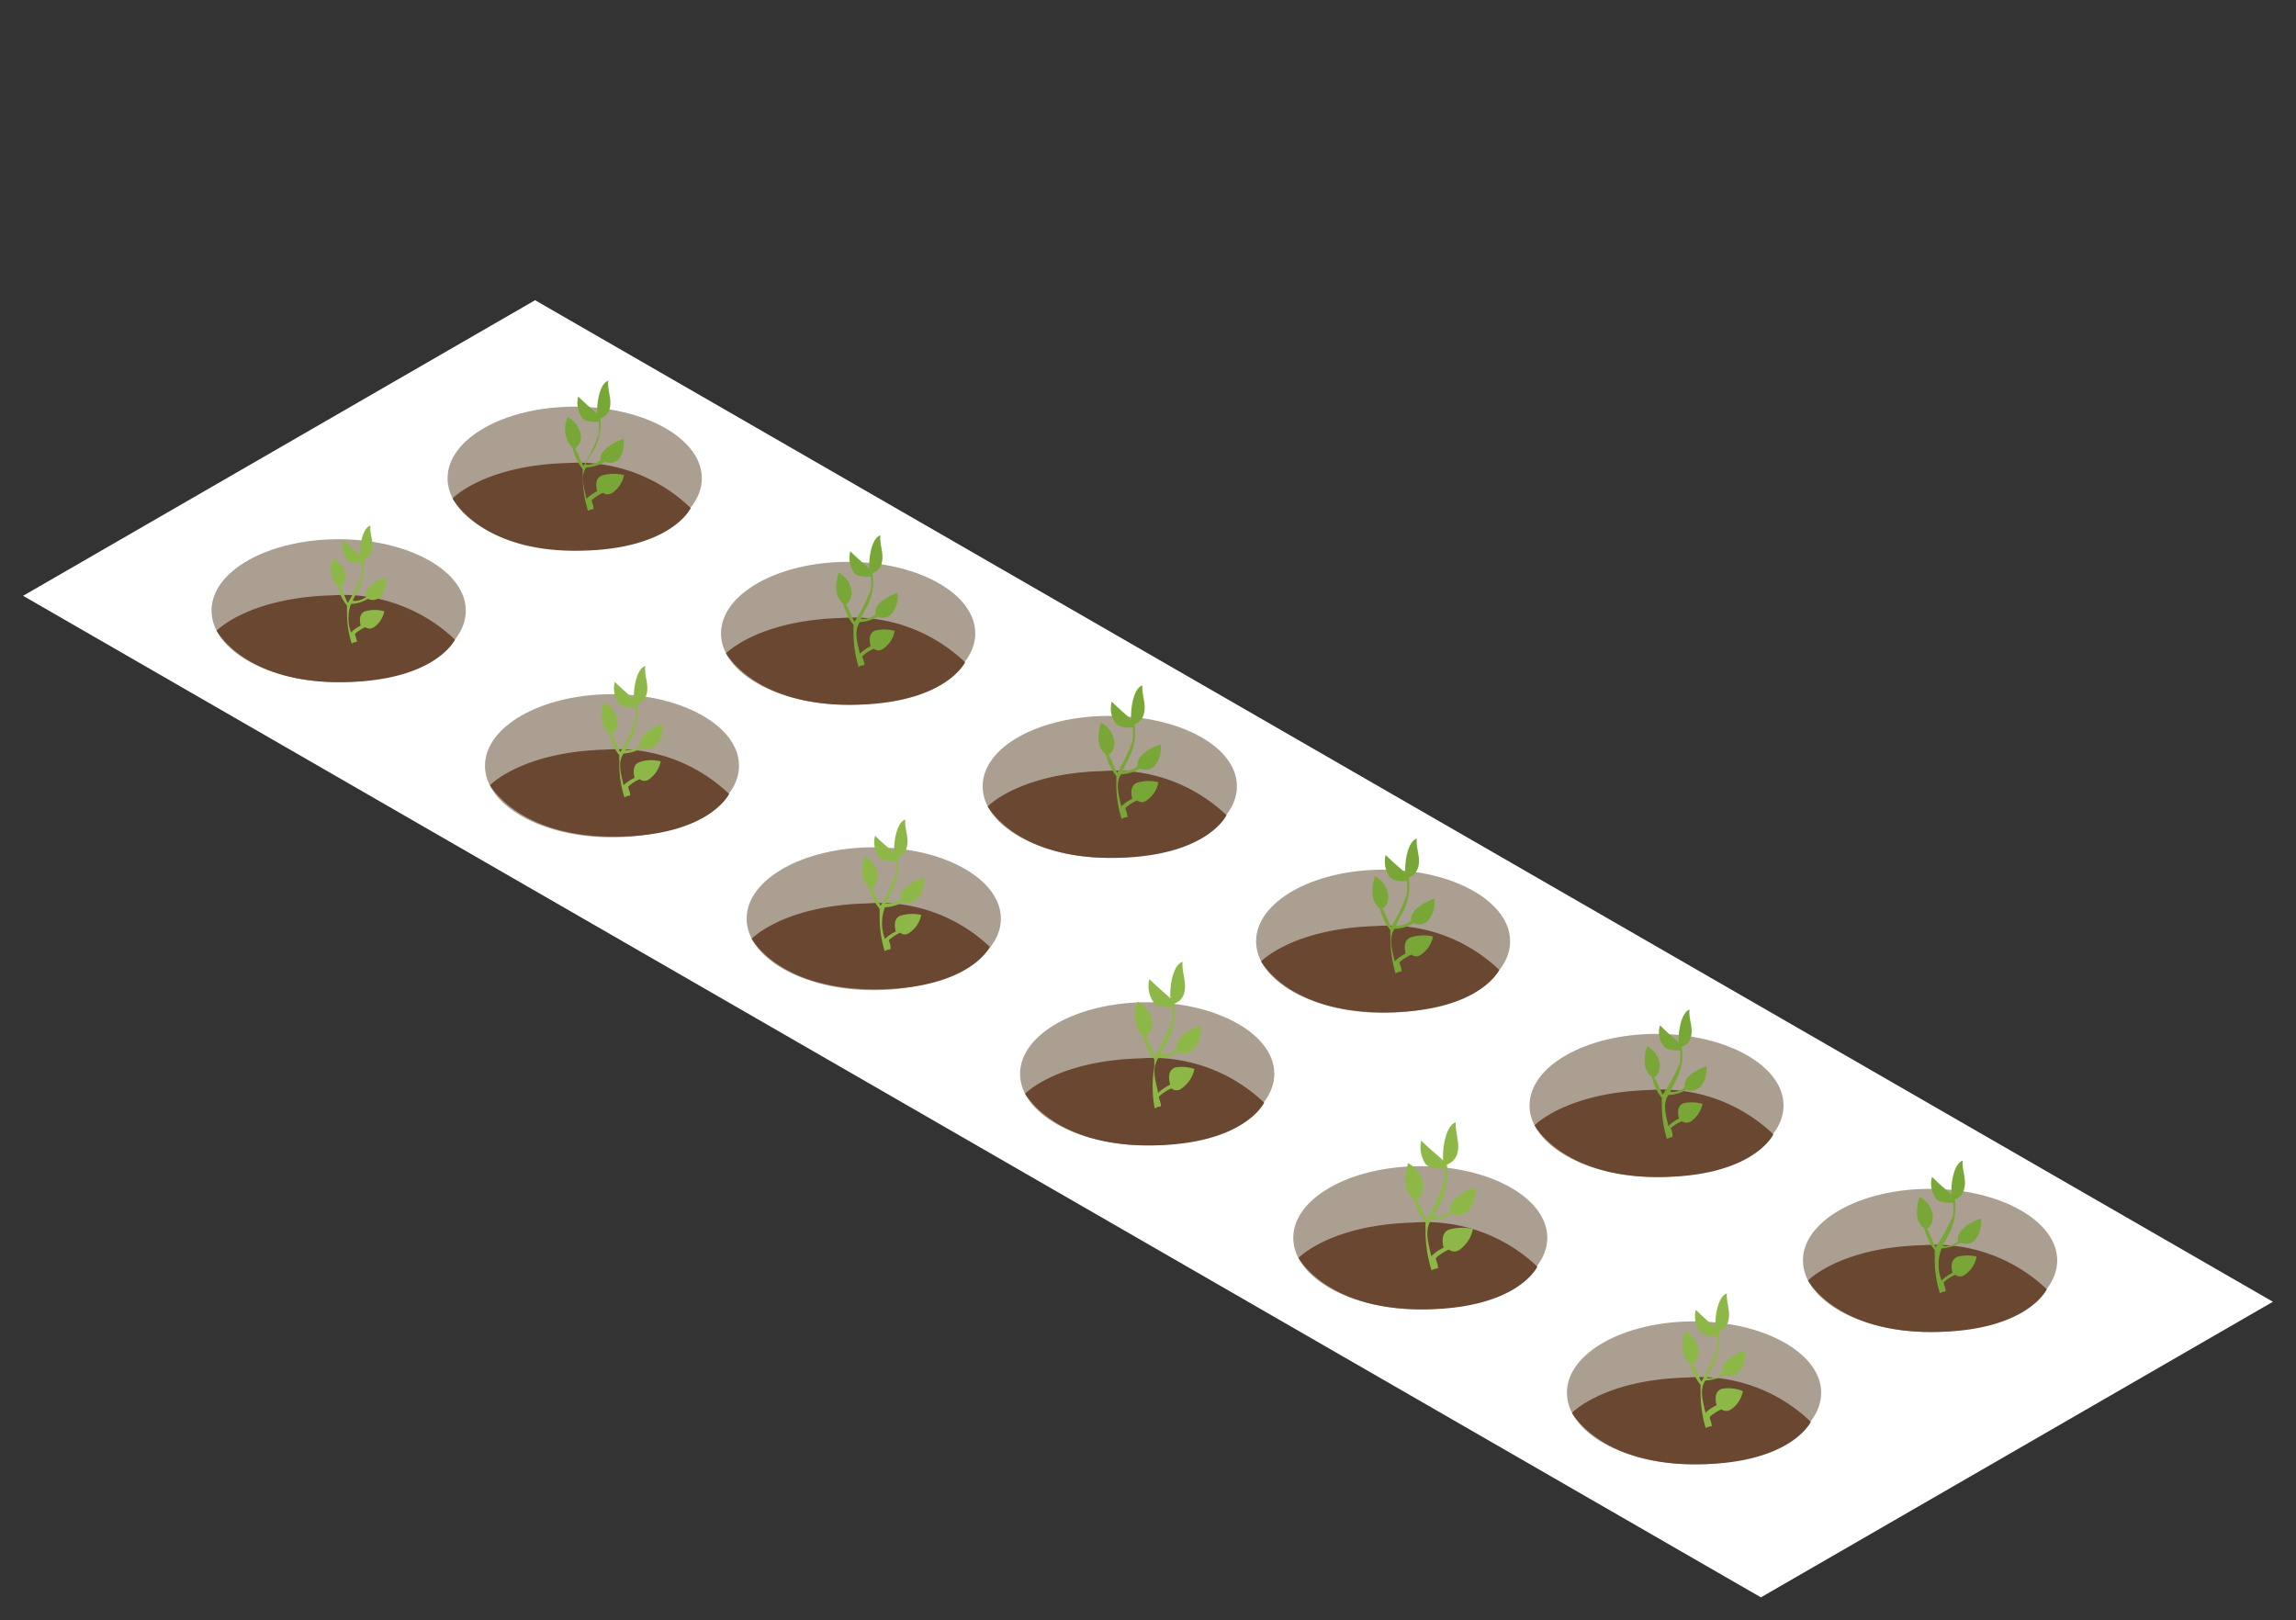
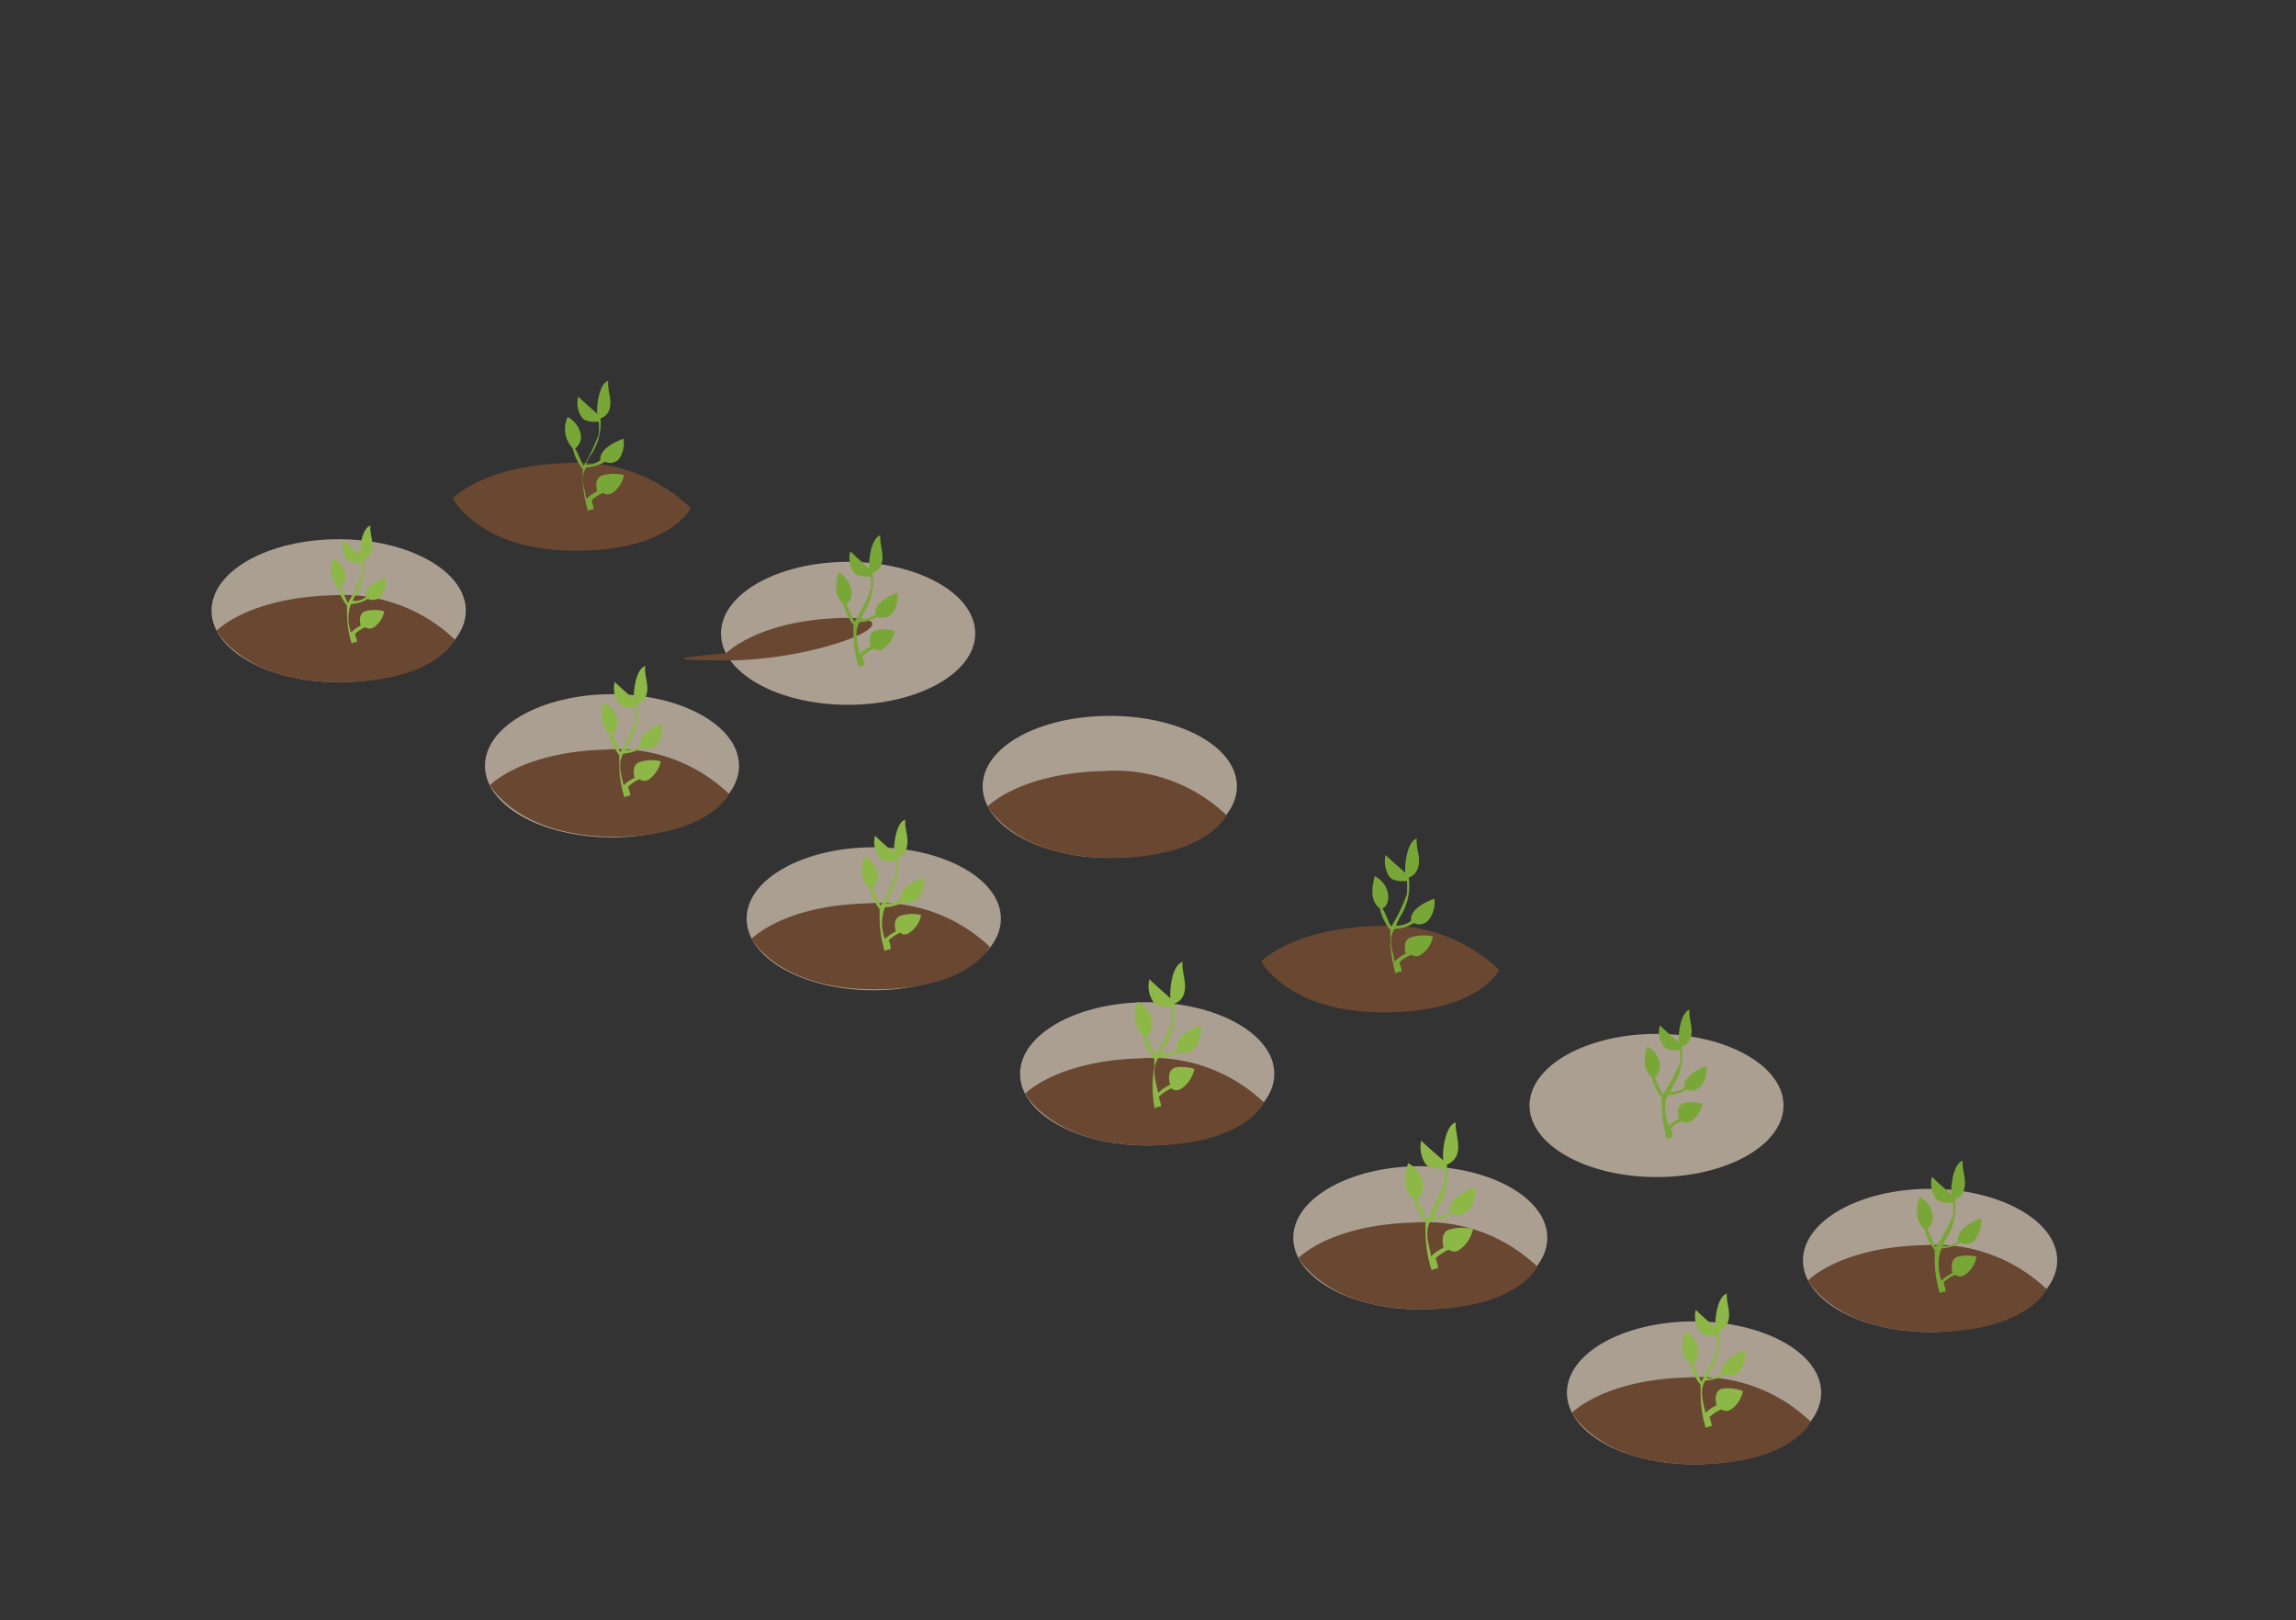
<svg xmlns="http://www.w3.org/2000/svg" viewBox="0 0 99.42 70.17">
  <rect x="0" y="0" width="99.42" height="70.17" fill="#333333" stroke="none" />
  <defs>
    <style>.cls-1{fill:#fff;}.cls-2{fill:#ab9f91;}.cls-3{fill:#694731;}.cls-4{fill:#8db847;}.cls-5{fill:#79a737;}.cls-6{fill:none;}</style>
  </defs>
  <g id="レイヤー_2" data-name="レイヤー 2">
    <g id="内容">
-       <polygon class="cls-1" points="76.25 69.17 1 25.8 23.17 13 98.42 56.37 76.25 69.17" />
      <path class="cls-2" d="M20.17,26.44c0,1.72-2.47,3.1-5.51,3.1s-5.5-1.38-5.5-3.1,2.46-3.09,5.5-3.09S20.17,24.73,20.17,26.44Z" />
      <path class="cls-3" d="M9.38,27.31s1.37-1.43,5-1.53A7,7,0,0,1,19.7,27.7s-.86,1.84-5,1.84S9.38,27.31,9.38,27.31Z" />
      <path class="cls-4" d="M15.81,26.47c-.26.1-.25.4-.19.62a1.54,1.54,0,0,0-.42.3,1.77,1.77,0,0,1,0-1.24,1.45,1.45,0,0,0,.73-.22.46.46,0,0,0,.56-.11,1.09,1.09,0,0,0,.22-.81c-.29.09-1,.42-.85.83a.81.81,0,0,1-.58.18c0-.07.12-.25.16-.32a2.28,2.28,0,0,0,.3-1.46.56.56,0,0,0,.36-.4c.1-.36-.1-.72-.06-1.08h0l0,0h0c-.35.11-.47.88-.44,1.3-.17-.16-.4-.34-.74-.68a1,1,0,0,0,.14.82c.12.17.42.18.66.17a4.15,4.15,0,0,1,0,.49,6.8,6.8,0,0,1-.6,1.25c-.11-.2-.2-.5-.33-.7.18-.07.24-.35.22-.53a1,1,0,0,0-.51-.69,1.08,1.08,0,0,0,.19,1.22,2,2,0,0,0,.4.82.83.83,0,0,0,0,.22,4.28,4.28,0,0,0,.2,1.42.34.34,0,0,1,.22-.07c0-.14-.05-.2-.08-.35a1.58,1.58,0,0,1,.45-.29.32.32,0,0,0,.37,0,1.07,1.07,0,0,0,.45-.69A1.54,1.54,0,0,0,15.81,26.47Z" />
-       <path class="cls-2" d="M30.39,20.71c0,1.71-2.47,3.1-5.51,3.1s-5.5-1.39-5.5-3.1,2.46-3.1,5.5-3.1S30.39,19,30.39,20.71Z" />
      <path class="cls-3" d="M19.6,21.58s1.37-1.44,5-1.53A7,7,0,0,1,29.91,22s-.85,1.85-5,1.85S19.6,21.58,19.6,21.58Z" />
      <path class="cls-5" d="M26.07,20.59c-.29.1-.28.44-.21.68a2,2,0,0,0-.47.33c-.08-.44-.28-1,0-1.36a1.67,1.67,0,0,0,.81-.25.51.51,0,0,0,.61-.12A1.24,1.24,0,0,0,27,19c-.32.1-1.07.47-1,.92a.88.88,0,0,1-.63.2c0-.08.13-.27.17-.36A2.41,2.41,0,0,0,26,18.12a.6.6,0,0,0,.4-.43c.11-.4-.11-.8-.06-1.2h0s0,0,0,0,0,0,0,0c-.38.11-.51,1-.48,1.43-.19-.18-.45-.38-.82-.75a1.1,1.1,0,0,0,.15.9c.13.19.47.21.74.19a5.09,5.09,0,0,1,0,.54,8.27,8.27,0,0,1-.66,1.38c-.13-.22-.23-.55-.37-.76a.6.6,0,0,0,.25-.59,1.08,1.08,0,0,0-.57-.77,1.21,1.21,0,0,0,.22,1.35,2.21,2.21,0,0,0,.44.91,1,1,0,0,0,0,.24,4.83,4.83,0,0,0,.22,1.56.51.51,0,0,1,.24-.07c0-.16-.05-.23-.08-.39a1.79,1.79,0,0,1,.5-.32s.14.15.4,0a1.22,1.22,0,0,0,.5-.77A1.86,1.86,0,0,0,26.07,20.59Z" />
      <path class="cls-2" d="M32,33.16c0,1.71-2.46,3.1-5.51,3.1S21,34.87,21,33.16s2.46-3.1,5.5-3.1S32,31.45,32,33.16Z" />
      <path class="cls-3" d="M21.22,34s1.37-1.44,5-1.54a7,7,0,0,1,5.35,1.92s-.86,1.85-5,1.85S21.22,34,21.22,34Z" />
      <path class="cls-4" d="M27.7,33c-.3.1-.29.43-.22.68A2,2,0,0,0,27,34c-.09-.45-.28-.95,0-1.37a1.79,1.79,0,0,0,.81-.25.51.51,0,0,0,.62-.13,1.16,1.16,0,0,0,.25-.9c-.32.1-1.07.47-.95.93a.91.91,0,0,1-.64.2c0-.08.13-.28.17-.36a2.41,2.41,0,0,0,.33-1.63.61.61,0,0,0,.41-.44c.11-.4-.11-.8-.06-1.21h0s0,0,0,0h0c-.38.12-.52,1-.49,1.45-.19-.19-.45-.39-.83-.76a1.13,1.13,0,0,0,.16.91c.13.19.47.21.74.19a3.48,3.48,0,0,1,0,.55,7.63,7.63,0,0,1-.66,1.39c-.13-.22-.23-.56-.37-.77.2-.09.26-.4.24-.6a1,1,0,0,0-.57-.77,1.22,1.22,0,0,0,.22,1.36,2.32,2.32,0,0,0,.44.92,1,1,0,0,0,0,.24,4.68,4.68,0,0,0,.22,1.58.53.53,0,0,1,.25-.08c0-.15-.06-.22-.09-.38a1.61,1.61,0,0,1,.5-.33.32.32,0,0,0,.41,0,1.25,1.25,0,0,0,.5-.77A1.58,1.58,0,0,0,27.7,33Z" />
      <path class="cls-2" d="M42.23,27.43c0,1.71-2.47,3.09-5.51,3.09s-5.5-1.38-5.5-3.09,2.46-3.1,5.5-3.1S42.23,25.71,42.23,27.43Z" />
-       <path class="cls-3" d="M31.44,28.29s1.37-1.43,5-1.53a7,7,0,0,1,5.35,1.92s-.86,1.84-5,1.84S31.44,28.29,31.44,28.29Z" />
+       <path class="cls-3" d="M31.44,28.29s1.37-1.43,5-1.53s-.86,1.84-5,1.84S31.44,28.29,31.44,28.29Z" />
      <path class="cls-5" d="M37.91,27.3c-.29.1-.28.44-.21.68a2,2,0,0,0-.47.33c-.08-.44-.28-.95,0-1.37A1.66,1.66,0,0,0,38,26.7a.52.52,0,0,0,.62-.13,1.2,1.2,0,0,0,.24-.9c-.32.1-1.07.47-.94.93a.91.91,0,0,1-.64.2,4,4,0,0,1,.17-.36,2.4,2.4,0,0,0,.33-1.62.58.58,0,0,0,.4-.44c.11-.4-.1-.8-.06-1.2h0s0,0,0,0h0c-.38.12-.51,1-.48,1.45-.19-.19-.45-.39-.82-.76a1.1,1.1,0,0,0,.15.91c.13.19.47.2.74.19a3.35,3.35,0,0,1,0,.54A7.25,7.25,0,0,1,37,26.92c-.13-.22-.23-.55-.37-.76.2-.08.27-.39.24-.59a1.06,1.06,0,0,0-.56-.78c-.13.48-.21,1,.21,1.36a2.34,2.34,0,0,0,.44.91,1.9,1.9,0,0,0,0,.25,4.93,4.93,0,0,0,.22,1.57.53.53,0,0,1,.25-.08c0-.16-.06-.22-.09-.38a1.61,1.61,0,0,1,.5-.33.31.31,0,0,0,.4,0,1.15,1.15,0,0,0,.5-.77A1.71,1.71,0,0,0,37.91,27.3Z" />
      <path class="cls-2" d="M43.34,39.78c0,1.71-2.47,3.1-5.51,3.1s-5.5-1.39-5.5-3.1,2.46-3.09,5.5-3.09S43.34,38.07,43.34,39.78Z" />
      <path class="cls-3" d="M32.55,40.65s1.37-1.44,5-1.53A6.93,6.93,0,0,1,42.86,41s-.85,1.84-5,1.84S32.55,40.65,32.55,40.65Z" />
      <path class="cls-4" d="M39,39.65c-.29.1-.28.44-.21.69a1.56,1.56,0,0,0-.47.32,1.91,1.91,0,0,1,0-1.37,1.77,1.77,0,0,0,.81-.24c.16.13.49,0,.62-.13A1.27,1.27,0,0,0,40,38c-.32.09-1.08.46-1,.92a.88.88,0,0,1-.65.21l.18-.37a2.4,2.4,0,0,0,.33-1.62.58.58,0,0,0,.4-.44c.12-.41-.1-.81-.06-1.21h0l0,0h0c-.38.12-.51,1-.48,1.45-.19-.18-.45-.38-.83-.75a1.14,1.14,0,0,0,.16.91c.13.18.47.2.74.19a3.35,3.35,0,0,1,0,.54,8,8,0,0,1-.66,1.39c-.13-.22-.23-.56-.38-.77.21-.08.27-.39.25-.59a1.09,1.09,0,0,0-.57-.78c-.13.48-.21,1,.22,1.37a2.21,2.21,0,0,0,.44.91,1.87,1.87,0,0,0,0,.25,5,5,0,0,0,.22,1.58.46.46,0,0,1,.25-.08c0-.16,0-.23-.08-.39a1.81,1.81,0,0,1,.5-.33.31.31,0,0,0,.4,0,1.2,1.2,0,0,0,.51-.77A1.75,1.75,0,0,0,39,39.65Z" />
      <path class="cls-2" d="M53.56,34.05c0,1.71-2.47,3.1-5.51,3.1s-5.5-1.39-5.5-3.1S45,31,48.05,31,53.56,32.34,53.56,34.05Z" />
      <path class="cls-3" d="M42.77,34.92s1.37-1.44,5-1.53a7,7,0,0,1,5.34,1.91s-.85,1.85-5,1.85S42.77,34.92,42.77,34.92Z" />
-       <path class="cls-5" d="M49.25,33.89c-.3.1-.29.45-.22.7a1.78,1.78,0,0,0-.48.33c-.09-.45-.28-1,0-1.39a1.87,1.87,0,0,0,.83-.25.53.53,0,0,0,.63-.13,1.25,1.25,0,0,0,.25-.92c-.33.1-1.09.48-1,.94a.88.88,0,0,1-.65.21,3.14,3.14,0,0,1,.18-.37,2.53,2.53,0,0,0,.34-1.65.59.59,0,0,0,.4-.45c.12-.41-.1-.82-.06-1.23h0l0,0h0c-.39.12-.52,1-.49,1.47-.2-.19-.46-.39-.84-.77a1.1,1.1,0,0,0,.16.93c.13.19.48.21.75.19a3.69,3.69,0,0,1,0,.56,8.6,8.6,0,0,1-.67,1.41c-.14-.23-.24-.57-.38-.79.2-.08.27-.4.25-.6a1.1,1.1,0,0,0-.58-.79c-.13.49-.21,1.06.22,1.39a2.38,2.38,0,0,0,.45.93,1.87,1.87,0,0,0,0,.25,4.81,4.81,0,0,0,.23,1.6.53.53,0,0,1,.25-.08c0-.16-.06-.23-.09-.39a1.79,1.79,0,0,1,.51-.33.32.32,0,0,0,.41,0,1.2,1.2,0,0,0,.51-.79A1.75,1.75,0,0,0,49.25,33.89Z" />
      <path class="cls-2" d="M55.18,46.5c0,1.71-2.47,3.1-5.51,3.1s-5.5-1.39-5.5-3.1,2.46-3.1,5.5-3.1S55.18,44.79,55.18,46.5Z" />
      <path class="cls-3" d="M44.39,47.36s1.37-1.43,5-1.53a7,7,0,0,1,5.35,1.92s-.86,1.85-5,1.85S44.39,47.36,44.39,47.36Z" />
      <path class="cls-4" d="M50.9,46.22c-.33.11-.31.48-.23.75a1.86,1.86,0,0,0-.52.36c-.09-.49-.31-1,0-1.51a1.78,1.78,0,0,0,.89-.27c.17.15.53,0,.67-.14a1.29,1.29,0,0,0,.28-1c-.36.11-1.18.51-1,1a1,1,0,0,1-.71.23c0-.1.15-.31.2-.4a2.76,2.76,0,0,0,.36-1.78.63.63,0,0,0,.44-.48c.12-.44-.12-.88-.07-1.33h0l0,0h0c-.42.12-.57,1.06-.53,1.58-.21-.2-.49-.42-.91-.83a1.23,1.23,0,0,0,.18,1c.14.2.51.22.8.21a3.08,3.08,0,0,1,0,.6,9,9,0,0,1-.72,1.51c-.15-.24-.26-.61-.41-.84.22-.09.29-.43.27-.65a1.15,1.15,0,0,0-.63-.85,1.36,1.36,0,0,0,.24,1.5,2.42,2.42,0,0,0,.49,1,1.26,1.26,0,0,0,0,.28A5,5,0,0,0,50,48a.62.62,0,0,1,.27-.09c0-.17-.06-.24-.09-.42a1.89,1.89,0,0,1,.54-.36.35.35,0,0,0,.45,0,1.36,1.36,0,0,0,.55-.84A1.78,1.78,0,0,0,50.9,46.22Z" />
-       <ellipse class="cls-2" cx="59.89" cy="40.76" rx="5.5" ry="3.1" />
      <path class="cls-3" d="M54.61,41.63s1.37-1.43,5-1.53A6.93,6.93,0,0,1,64.92,42s-.85,1.84-5,1.84S54.61,41.63,54.61,41.63Z" />
      <path class="cls-5" d="M61.09,40.59c-.3.11-.29.45-.22.7a1.82,1.82,0,0,0-.48.34c-.09-.46-.29-1,0-1.41a1.61,1.61,0,0,0,.83-.25.53.53,0,0,0,.64-.13,1.21,1.21,0,0,0,.25-.92c-.33.1-1.1.48-1,.95a1,1,0,0,1-.66.21,3.26,3.26,0,0,1,.18-.38A2.48,2.48,0,0,0,61,38a.62.62,0,0,0,.41-.46c.12-.41-.11-.82-.06-1.23h0l0,0h0c-.39.12-.53,1-.5,1.49-.19-.19-.46-.39-.85-.78a1.21,1.21,0,0,0,.16.94c.14.19.49.21.76.19a3.6,3.6,0,0,1,0,.56,7.09,7.09,0,0,1-.68,1.42c-.13-.22-.23-.57-.38-.79.21-.08.28-.4.25-.6a1.07,1.07,0,0,0-.58-.8c-.13.49-.21,1.07.22,1.4a2.24,2.24,0,0,0,.46.94,1,1,0,0,0,0,.25,5.24,5.24,0,0,0,.22,1.62.5.5,0,0,1,.26-.08c0-.16-.06-.23-.09-.4a1.71,1.71,0,0,1,.52-.33.33.33,0,0,0,.41,0,1.23,1.23,0,0,0,.52-.79A1.84,1.84,0,0,0,61.09,40.59Z" />
      <path class="cls-2" d="M67,53.6c0,1.71-2.47,3.1-5.51,3.1S56,55.31,56,53.6s2.46-3.1,5.5-3.1S67,51.89,67,53.6Z" />
      <path class="cls-3" d="M56.23,54.47s1.37-1.44,5-1.53a7,7,0,0,1,5.34,1.91s-.85,1.85-5,1.85S56.23,54.47,56.23,54.47Z" />
      <path class="cls-4" d="M62.76,53.24c-.34.12-.32.5-.25.79a1.85,1.85,0,0,0-.54.37c-.09-.51-.32-1.09,0-1.57a1.81,1.81,0,0,0,.93-.28.58.58,0,0,0,.7-.14,1.43,1.43,0,0,0,.29-1c-.37.11-1.23.53-1.09,1.06a1.06,1.06,0,0,1-.73.23,4,4,0,0,1,.2-.42,2.81,2.81,0,0,0,.38-1.85.72.72,0,0,0,.46-.5c.12-.46-.12-.92-.07-1.38a0,0,0,0,0,0,0s0,0,0,.05h0c-.43.13-.59,1.11-.55,1.65-.22-.21-.51-.43-.95-.86a1.32,1.32,0,0,0,.18,1c.15.21.54.23.85.22a4.44,4.44,0,0,1-.05.62,8.74,8.74,0,0,1-.75,1.58c-.15-.25-.27-.63-.43-.88.23-.09.31-.45.28-.67a1.2,1.2,0,0,0-.65-.89c-.15.55-.23,1.19.25,1.56a2.47,2.47,0,0,0,.51,1,1.37,1.37,0,0,0,0,.28,5.49,5.49,0,0,0,.26,1.8.66.66,0,0,1,.28-.09c0-.18-.06-.25-.1-.44a2.08,2.08,0,0,1,.57-.37.37.37,0,0,0,.47,0,1.43,1.43,0,0,0,.57-.89A2.05,2.05,0,0,0,62.76,53.24Z" />
      <path class="cls-2" d="M77.23,47.87c0,1.71-2.46,3.1-5.5,3.1s-5.5-1.39-5.5-3.1,2.46-3.1,5.5-3.1S77.23,46.16,77.23,47.87Z" />
-       <path class="cls-3" d="M66.45,48.73s1.37-1.43,5-1.53a7,7,0,0,1,5.34,1.92s-.85,1.85-5,1.85S66.45,48.73,66.45,48.73Z" />
      <path class="cls-5" d="M72.91,47.77c-.29.1-.27.43-.21.67a1.81,1.81,0,0,0-.46.32c-.08-.43-.27-.93,0-1.34a1.74,1.74,0,0,0,.8-.24c.16.13.47,0,.6-.13a1.2,1.2,0,0,0,.25-.88c-.32.1-1.06.46-.93.91a.9.9,0,0,1-.63.2,4,4,0,0,1,.17-.36,2.37,2.37,0,0,0,.32-1.59.58.58,0,0,0,.4-.43c.11-.39-.11-.79-.06-1.18h0l0,0h0c-.37.12-.5,1-.47,1.42-.19-.18-.44-.37-.81-.74a1,1,0,0,0,.15.89c.13.19.46.2.72.19a4.84,4.84,0,0,1,0,.53A8.45,8.45,0,0,1,72,47.4c-.13-.22-.23-.55-.37-.75.2-.08.26-.39.24-.58a1,1,0,0,0-.55-.76c-.13.46-.21,1,.21,1.33a2.1,2.1,0,0,0,.43.9,1.5,1.5,0,0,0,0,.24,5,5,0,0,0,.22,1.54.53.53,0,0,1,.24-.08c0-.15,0-.22-.08-.38a1.71,1.71,0,0,1,.49-.31.34.34,0,0,0,.4,0,1.19,1.19,0,0,0,.49-.75A1.67,1.67,0,0,0,72.91,47.77Z" />
      <path class="cls-2" d="M78.86,60.31c0,1.72-2.47,3.1-5.51,3.1s-5.5-1.38-5.5-3.1,2.46-3.09,5.5-3.09S78.86,58.6,78.86,60.31Z" />
      <path class="cls-3" d="M68.07,61.18s1.37-1.44,5-1.53a6.93,6.93,0,0,1,5.34,1.92s-.85,1.84-5,1.84S68.07,61.18,68.07,61.18Z" />
      <path class="cls-4" d="M74.55,60.14c-.3.11-.29.45-.22.71a1.78,1.78,0,0,0-.48.33c-.09-.45-.29-1,0-1.4a1.87,1.87,0,0,0,.83-.25.53.53,0,0,0,.63-.14,1.19,1.19,0,0,0,.26-.92c-.33.1-1.1.48-1,1a.92.92,0,0,1-.66.21,3.14,3.14,0,0,1,.18-.37,2.51,2.51,0,0,0,.34-1.66.64.64,0,0,0,.41-.46c.11-.41-.11-.82-.06-1.23h0l0,.05h0c-.39.12-.53,1-.5,1.49-.2-.19-.46-.4-.85-.78a1.14,1.14,0,0,0,.17.93c.13.2.48.21.75.2a3.6,3.6,0,0,1,0,.56,8,8,0,0,1-.68,1.42c-.13-.23-.23-.57-.38-.79.21-.08.28-.4.25-.61a1.07,1.07,0,0,0-.58-.79c-.13.49-.21,1.07.22,1.4a2.39,2.39,0,0,0,.46.93,1.09,1.09,0,0,0,0,.25,5.24,5.24,0,0,0,.22,1.62.5.5,0,0,1,.26-.08c0-.16-.06-.23-.09-.4a1.79,1.79,0,0,1,.51-.33.36.36,0,0,0,.42,0,1.23,1.23,0,0,0,.51-.79A1.65,1.65,0,0,0,74.55,60.14Z" />
      <path class="cls-2" d="M89.08,54.58c0,1.71-2.47,3.1-5.51,3.1s-5.5-1.39-5.5-3.1,2.46-3.1,5.5-3.1S89.08,52.87,89.08,54.58Z" />
      <path class="cls-3" d="M78.29,55.45s1.37-1.44,5-1.53a7,7,0,0,1,5.34,1.91s-.85,1.85-5,1.85S78.29,55.45,78.29,55.45Z" />
      <path class="cls-5" d="M84.77,54.42c-.3.11-.29.45-.22.7a1.78,1.78,0,0,0-.48.33,2,2,0,0,1,0-1.39,1.87,1.87,0,0,0,.83-.25.53.53,0,0,0,.63-.13,1.25,1.25,0,0,0,.25-.92c-.33.1-1.09.48-1,1a.92.92,0,0,1-.65.2,3.14,3.14,0,0,1,.18-.37,2.53,2.53,0,0,0,.34-1.65.59.59,0,0,0,.4-.45c.12-.41-.1-.82-.06-1.23h0l0,0h0c-.39.12-.52,1-.49,1.47-.2-.19-.46-.39-.84-.77a1.1,1.1,0,0,0,.16.93c.13.19.48.21.75.19a3.6,3.6,0,0,1,0,.56A8.6,8.6,0,0,1,83.82,54c-.14-.23-.24-.57-.38-.79.2-.08.27-.4.25-.6a1.1,1.1,0,0,0-.58-.79c-.13.49-.21,1.06.22,1.39a2.38,2.38,0,0,0,.45.93,1.87,1.87,0,0,0,0,.25A4.81,4.81,0,0,0,84,56a.67.67,0,0,1,.25-.08c0-.16-.06-.22-.09-.39a1.79,1.79,0,0,1,.51-.33.32.32,0,0,0,.41,0,1.2,1.2,0,0,0,.51-.79A1.75,1.75,0,0,0,84.77,54.42Z" />
      <rect class="cls-6" width="99.42" height="70.17" />
    </g>
  </g>
</svg>